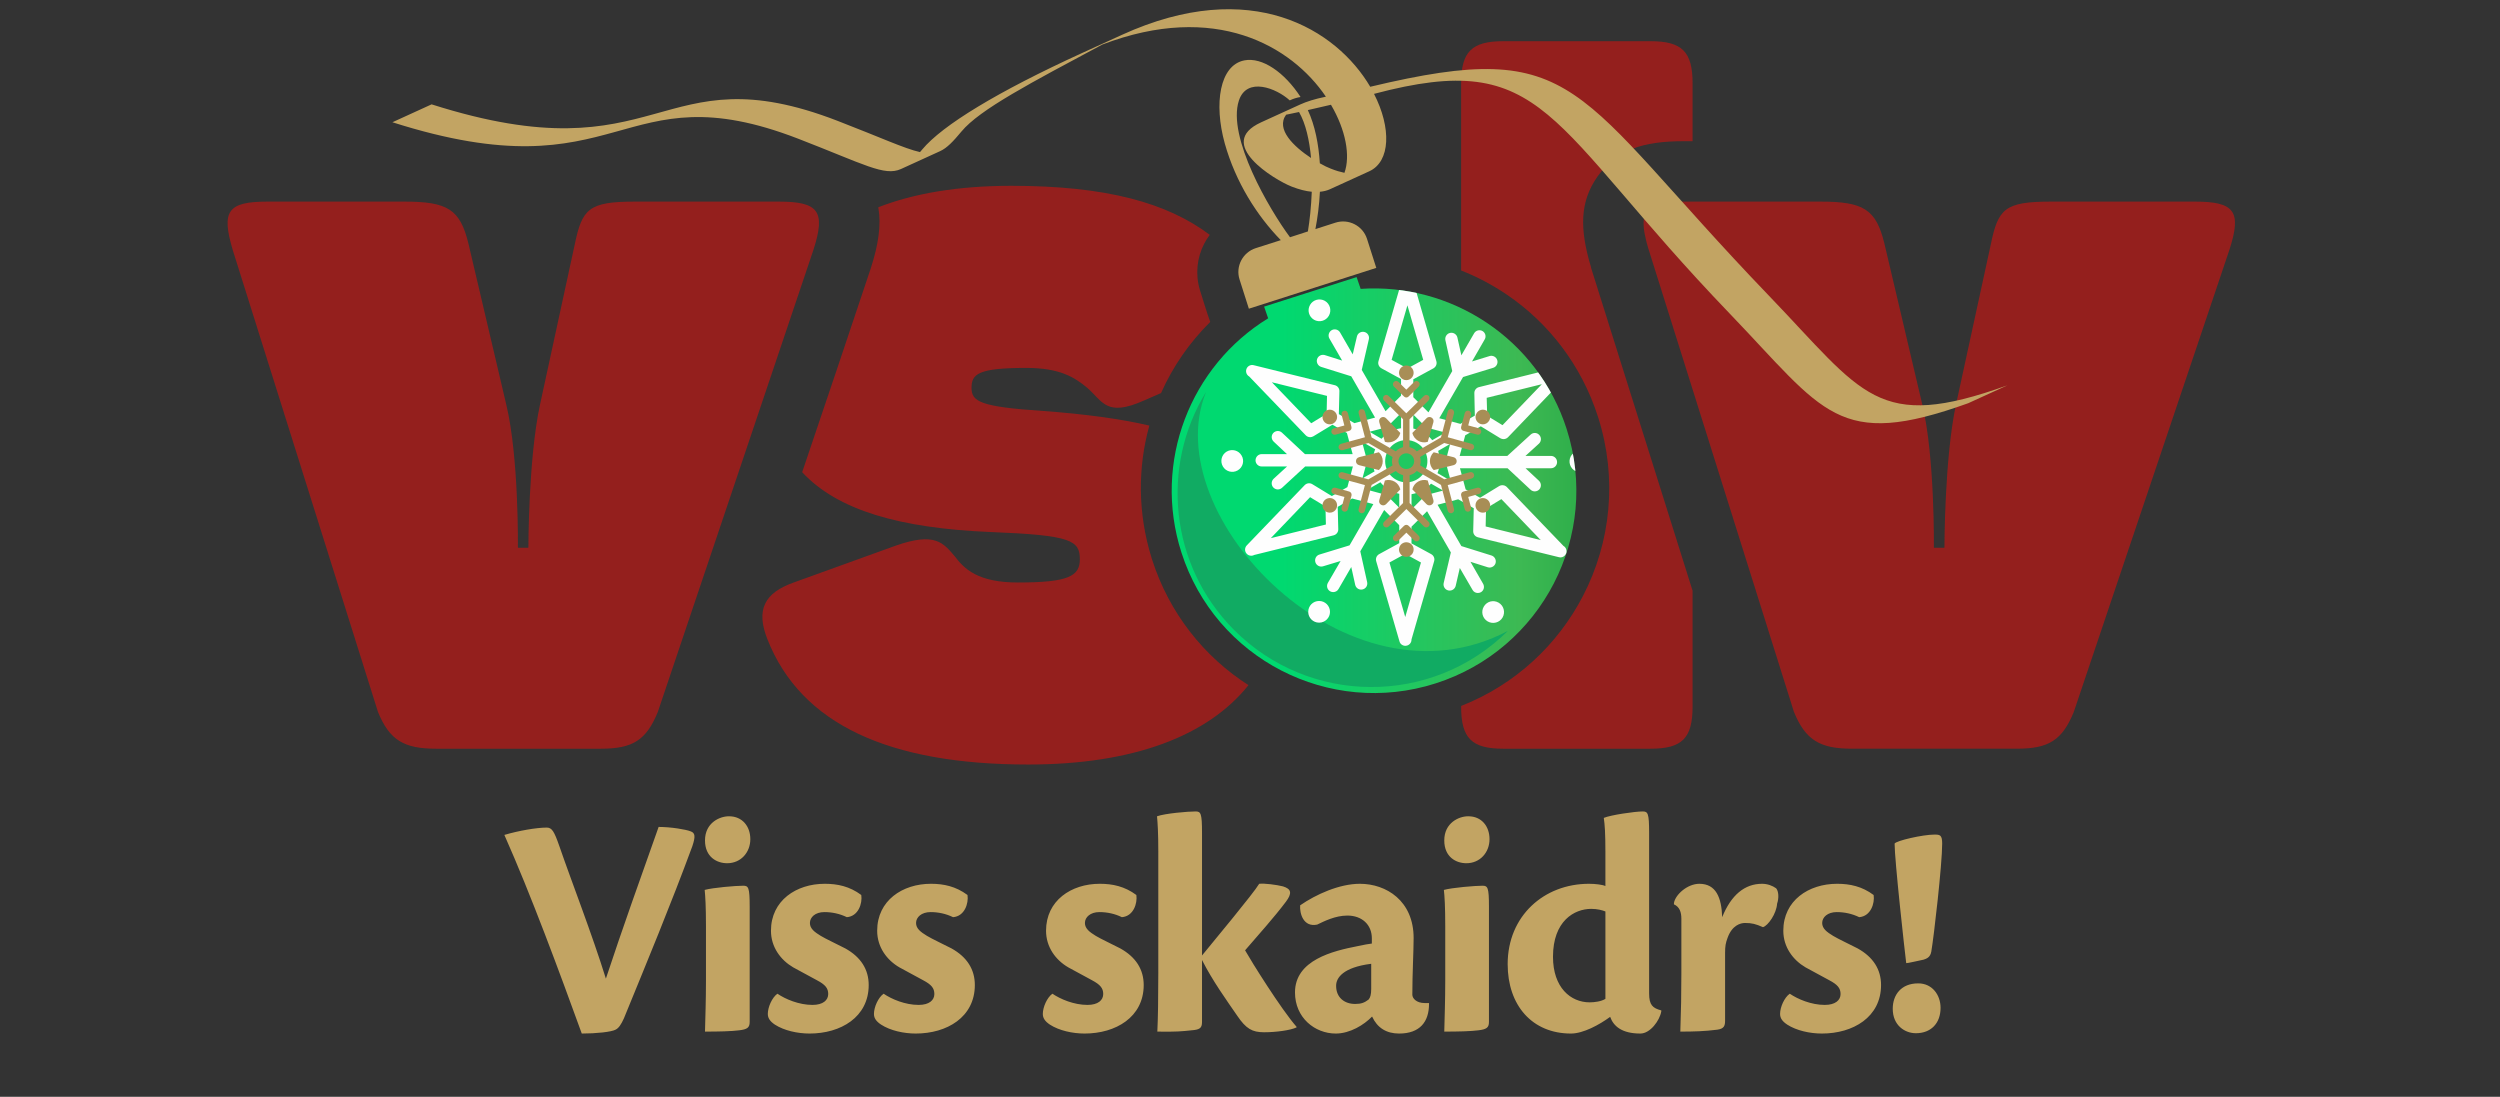
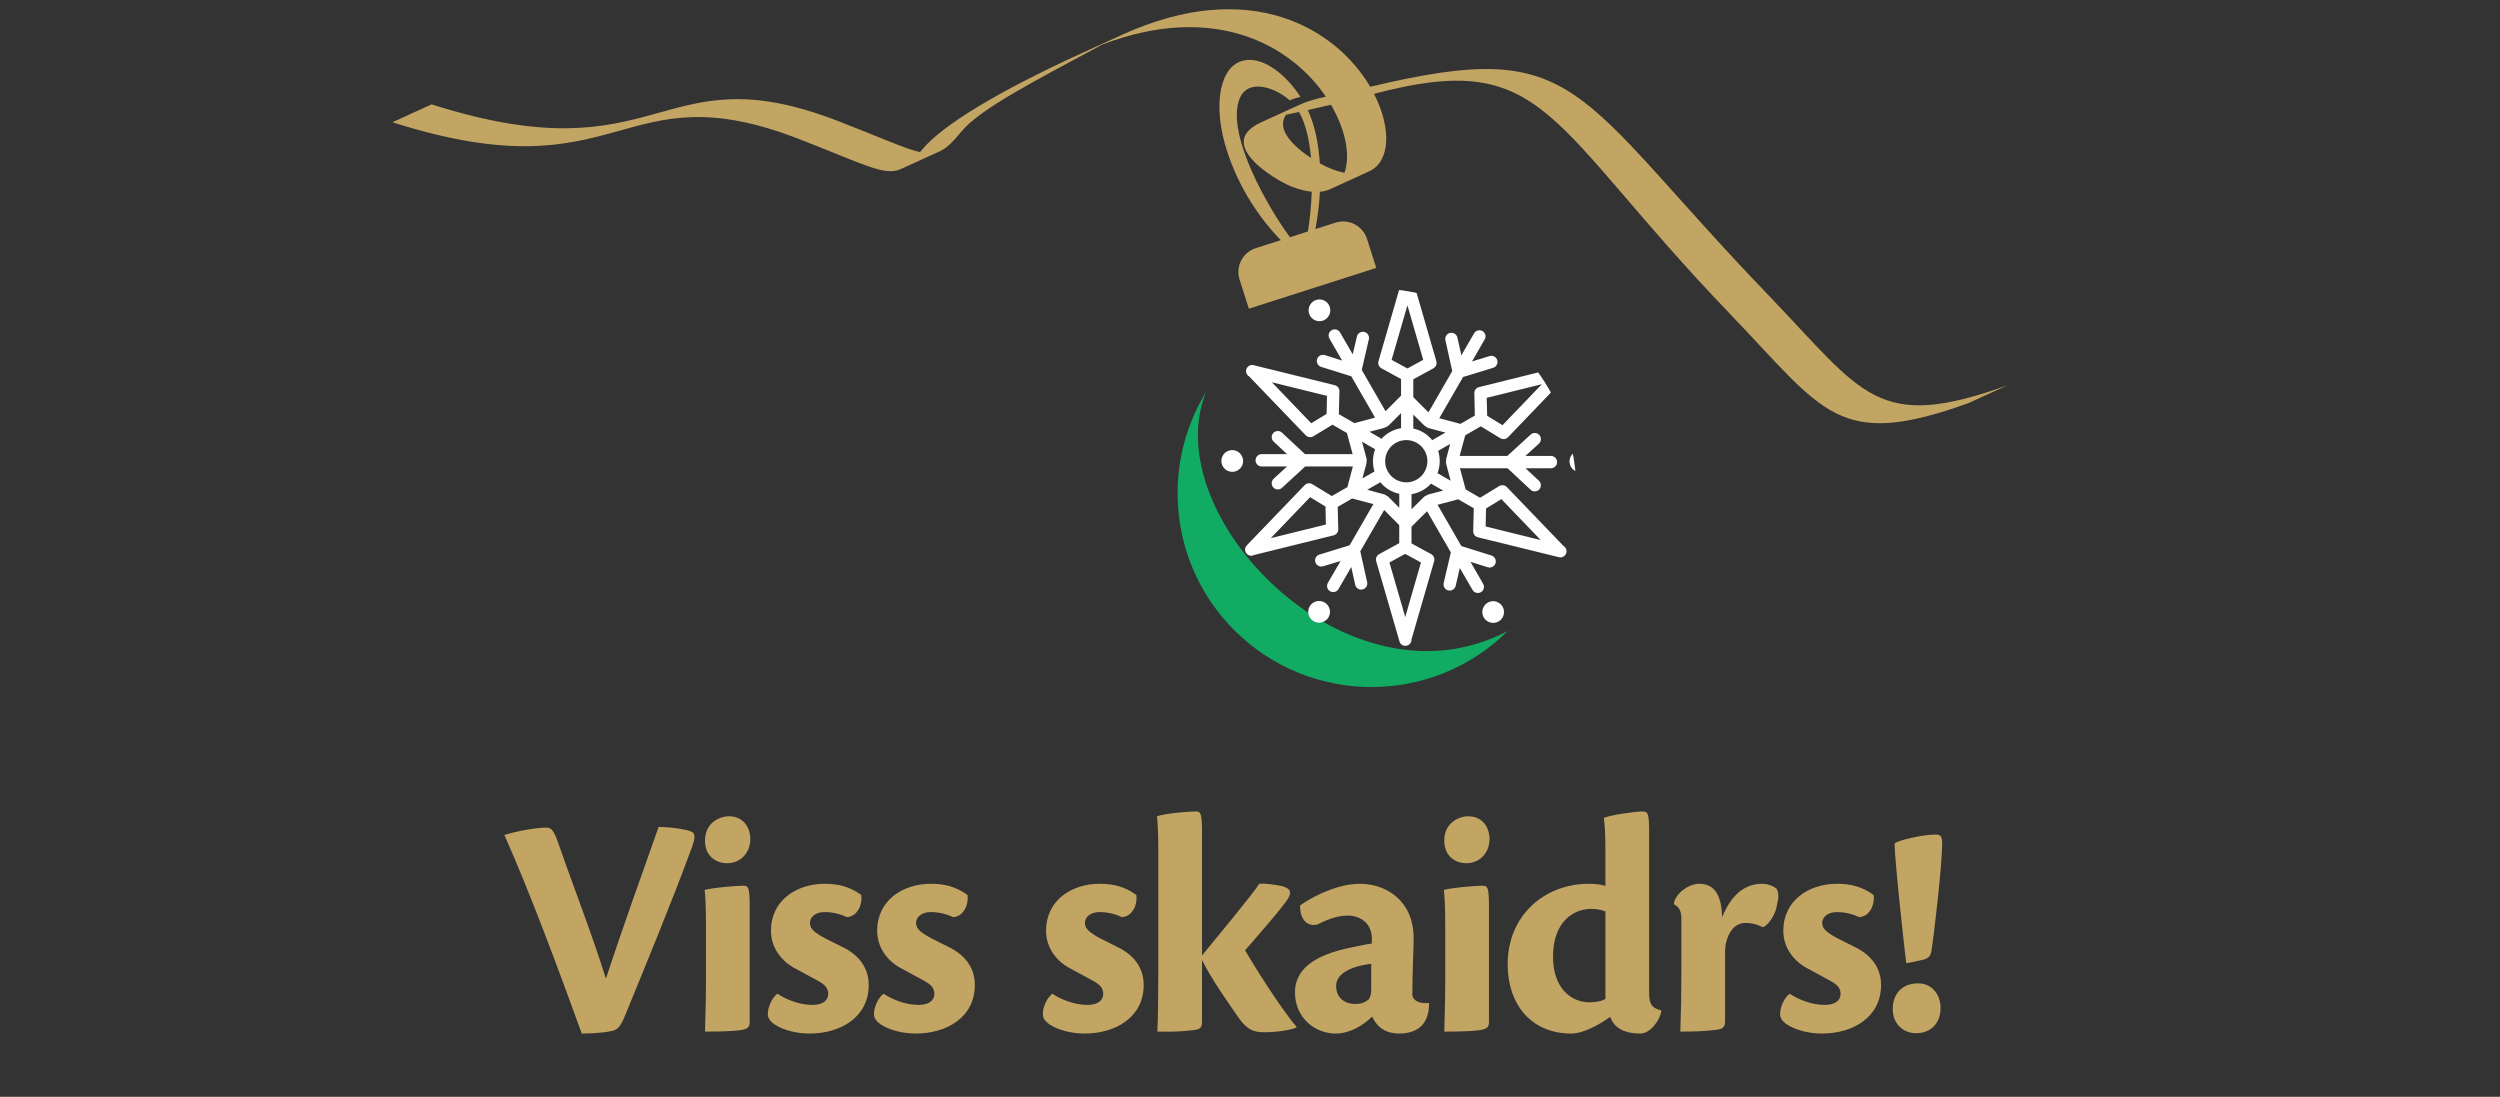
<svg xmlns="http://www.w3.org/2000/svg" xml:space="preserve" width="310px" height="136px" version="1.1" style="shape-rendering:geometricPrecision; text-rendering:geometricPrecision; image-rendering:optimizeQuality; fill-rule:evenodd; clip-rule:evenodd" viewBox="0 0 310 136">
  <rect x="0" y="0" width="310" height="136" fill="#333333" stroke="none" />
  <defs>
    <style type="text/css">
   
    .fil0 {fill:none}
    .fil7 {fill:none;fill-rule:nonzero}
    .fil4 {fill:#11AB63}
    .fil2 {fill:#941F1D}
    .fil6 {fill:#A88E56}
    .fil1 {fill:#C2A463}
    .fil5 {fill:#FEFEFE;fill-rule:nonzero}
    .fil3 {fill:url(#id1)}
   
  </style>
    <clipPath id="id0" style="clip-rule:nonzero">
      <path d="M168.72 35.82c11.24,-0.76 21.97,6.18 25.55,17.39 4.22,13.19 -3.05,27.31 -16.25,31.53 -13.19,4.22 -27.31,-3.05 -31.53,-16.25 -3.59,-11.23 1.14,-23.12 10.76,-29.02l-0.5 -1.45 11.47 -3.66 0.5 1.46z" />
    </clipPath>
    <linearGradient id="id1" gradientUnits="userSpaceOnUse" x1="159.03" y1="46.78" x2="234.81" y2="46.78">
      <stop offset="0" style="stop-opacity:1; stop-color:#00D970" />
      <stop offset="0.388" style="stop-opacity:1; stop-color:#3DB953" />
      <stop offset="0.651" style="stop-opacity:1; stop-color:#169B3B" />
      <stop offset="1" style="stop-opacity:1; stop-color:#0D8740" />
    </linearGradient>
  </defs>
  <g id="Layer_x0020_1">
    <rect class="fil0" width="310" height="136" />
    <g id="_2964312064">
      <path class="fil1" d="M62.54 103.53c3.31,7.45 6.81,16.94 9.6,24.63 1.84,0 3.67,-0.2 4.19,-0.48 0.4,-0.2 0.68,-0.63 1.03,-1.39 2.87,-7.02 5.82,-14.11 8.49,-21.36 0.4,-1.2 0.36,-1.64 -0.2,-1.84 -0.59,-0.24 -2.47,-0.55 -3.98,-0.55 -2.23,6.29 -4.5,12.63 -6.54,18.81 -1.75,-5.62 -4.26,-12.04 -5.78,-16.46 -0.63,-1.8 -0.91,-2.27 -1.55,-2.27 -1.28,0 -3.51,0.39 -5.26,0.91zm27.83 -2.31c-1.12,0 -2.95,0.8 -2.95,2.99 0,2.07 1.48,2.83 2.75,2.83 1.68,0 2.87,-1.32 2.87,-2.99 0,-1.59 -1,-2.83 -2.63,-2.83l-0.04 0zm2.59 11.16c0,-2.35 -0.16,-2.55 -0.8,-2.55 -0.91,0 -3.78,0.24 -4.78,0.52 0.08,0.79 0.16,2.03 0.16,4.5l0 6.78c0,2.35 -0.08,4.66 -0.12,6.29 1.72,0 3.35,-0.04 4.23,-0.16 0.99,-0.12 1.31,-0.32 1.31,-1.03l0 -14.35zm9.3 -2.79c-3.51,0 -6.66,2.07 -6.66,5.82 0,2.03 1.2,3.63 2.75,4.54 0.88,0.48 2,1.08 2.95,1.6 1.04,0.55 1.4,0.99 1.4,1.71 0,0.76 -0.64,1.35 -1.95,1.35 -1.68,0 -3.35,-0.71 -4.35,-1.39 -0.67,0.48 -1.19,1.67 -1.19,2.51 0,0.52 0.28,0.92 0.87,1.32 1.16,0.75 2.83,1.11 4.31,1.11 3.86,0 7.33,-2.03 7.33,-6.02 0,-1.91 -0.96,-3.46 -2.91,-4.54 -0.92,-0.48 -2.39,-1.16 -3.03,-1.55 -0.8,-0.48 -1.35,-0.92 -1.35,-1.6 0,-0.72 0.67,-1.35 1.79,-1.35 0.96,0 1.91,0.2 2.79,0.63 1.43,-0.11 1.95,-1.71 1.79,-2.75 -1.43,-1.07 -2.95,-1.39 -4.5,-1.39l-0.04 0zm13.16 0c-3.5,0 -6.65,2.07 -6.65,5.82 0,2.03 1.19,3.63 2.75,4.54 0.88,0.48 1.99,1.08 2.95,1.6 1.04,0.55 1.39,0.99 1.39,1.71 0,0.76 -0.63,1.35 -1.95,1.35 -1.67,0 -3.35,-0.71 -4.34,-1.39 -0.68,0.48 -1.2,1.67 -1.2,2.51 0,0.52 0.28,0.92 0.88,1.32 1.15,0.75 2.83,1.11 4.3,1.11 3.87,0 7.33,-2.03 7.33,-6.02 0,-1.91 -0.95,-3.46 -2.9,-4.54 -0.92,-0.48 -2.39,-1.16 -3.03,-1.55 -0.8,-0.48 -1.36,-0.92 -1.36,-1.6 0,-0.72 0.68,-1.35 1.8,-1.35 0.95,0 1.91,0.2 2.79,0.63 1.43,-0.11 1.95,-1.71 1.79,-2.75 -1.44,-1.07 -2.95,-1.39 -4.51,-1.39l-0.04 0zm20.94 0c-3.51,0 -6.65,2.07 -6.65,5.82 0,2.03 1.19,3.63 2.75,4.54 0.87,0.48 1.99,1.08 2.95,1.6 1.03,0.55 1.39,0.99 1.39,1.71 0,0.76 -0.64,1.35 -1.95,1.35 -1.68,0 -3.35,-0.71 -4.35,-1.39 -0.67,0.48 -1.19,1.67 -1.19,2.51 0,0.52 0.28,0.92 0.87,1.32 1.16,0.75 2.83,1.11 4.31,1.11 3.86,0 7.33,-2.03 7.33,-6.02 0,-1.91 -0.96,-3.46 -2.91,-4.54 -0.91,-0.48 -2.39,-1.16 -3.03,-1.55 -0.79,-0.48 -1.35,-0.92 -1.35,-1.6 0,-0.72 0.68,-1.35 1.79,-1.35 0.96,0 1.92,0.2 2.79,0.63 1.44,-0.11 1.95,-1.71 1.8,-2.75 -1.44,-1.07 -2.95,-1.39 -4.51,-1.39l-0.04 0zm12.69 -6.34c0,-2.43 -0.16,-2.63 -0.8,-2.63 -0.95,0 -3.78,0.24 -4.78,0.6 0.08,0.84 0.16,2.03 0.16,4.42l0 14.95c0,3.35 -0.04,5.7 -0.12,7.33 2.35,0.04 3.11,-0.04 4.22,-0.16 1,-0.08 1.32,-0.24 1.32,-1.03l0 -7.69c1.31,2.59 3.07,5.02 4.38,6.93 1.08,1.59 1.84,2.03 3.31,2.03 1.47,0 3.27,-0.24 4.03,-0.6l0 -0.08c-1.92,-2.19 -5.62,-8.13 -6.38,-9.48 1.75,-2.03 3.59,-4.07 5.06,-6.02 0.8,-1.07 0.68,-1.59 -0.36,-1.91 -0.8,-0.2 -2.31,-0.4 -2.95,-0.32 -0.71,1.2 -5.66,7.13 -7.09,8.89l0 -15.23zm28.15 21.13c-0.16,0 -0.36,0 -0.52,0 -1.07,0 -1.55,-0.6 -1.55,-1.04 0,-2.63 0.16,-5.38 0.16,-7.02 0,-4.62 -3.39,-6.73 -6.66,-6.73 -2.55,0 -5.46,1.32 -7.41,2.67 -0.08,1 0.4,2.75 2.11,2.39 0.84,-0.4 2.23,-1.12 3.75,-1.12 1.79,0 3.03,1.12 3.03,2.83l0 0.64c-0.36,0.04 -1.04,0.16 -1.76,0.32 -3.07,0.6 -7.77,1.72 -7.77,5.74 0,3.15 2.47,5.1 5.06,5.1 1.76,0 3.51,-1.08 4.5,-2.11 0.64,1.39 1.76,2.11 3.35,2.11 2.59,0 3.71,-1.47 3.71,-3.67l0 -0.11zm-11.52 -2.16c0,-0.95 0.84,-2.27 4.35,-2.71l0 3.11c0,0.72 -0.12,1.08 -0.32,1.32 -0.52,0.4 -0.92,0.55 -1.68,0.55 -1.31,0 -2.35,-0.79 -2.35,-2.23l0 -0.04zm16.35 -21c-1.11,0 -2.94,0.8 -2.94,2.99 0,2.07 1.47,2.83 2.74,2.83 1.68,0 2.87,-1.32 2.87,-2.99 0,-1.59 -0.99,-2.83 -2.62,-2.83l-0.05 0zm2.6 11.16c0,-2.35 -0.16,-2.55 -0.8,-2.55 -0.92,0 -3.79,0.24 -4.79,0.52 0.09,0.79 0.17,2.03 0.17,4.5l0 6.78c0,2.35 -0.08,4.66 -0.12,6.29 1.71,0 3.34,-0.04 4.22,-0.16 1,-0.12 1.32,-0.32 1.32,-1.03l0 -14.35zm14.44 -2.51c-0.32,-0.16 -1.2,-0.28 -2.04,-0.28 -5.58,0 -10.08,3.99 -10.08,9.96 0,5.11 3.03,8.61 7.85,8.61 1.52,0 3.51,-1.08 4.86,-2.07 0.4,1.12 1.4,2.07 3.75,2.07 1.2,0 2.39,-1.59 2.59,-2.75l0 -0.12c-1.08,-0.28 -1.51,-0.68 -1.51,-2.11l0 -19.93c0,-2.43 -0.16,-2.63 -0.8,-2.63 -0.96,0 -3.99,0.44 -4.82,0.8 0.12,0.84 0.2,1.83 0.2,4.26l0 4.19zm0 13.99c-0.52,0.32 -1.32,0.43 -1.96,0.43 -2.35,0 -4.54,-1.83 -4.54,-5.65 0,-4.43 2.63,-5.94 4.74,-5.94 0.76,0 1.36,0.16 1.76,0.32l0 10.84zm8.5 -11.72c0.72,0.32 0.92,1 0.92,1.79l0 6.78c0,2.35 -0.04,4.82 -0.13,7.21 1.68,0 3.03,-0.04 4.59,-0.24 0.87,-0.12 0.96,-0.52 0.96,-1.15 0,-2.79 0,-5.58 0,-8.37 0,-0.88 0.08,-1.24 0.31,-1.87 0.56,-1.56 1.6,-1.84 2.16,-1.84 0.87,0 1.31,0.12 2.23,0.52 0.64,-0.2 1.67,-1.67 1.75,-2.91 0.24,-0.68 0.2,-1.55 -0.12,-1.91 -0.44,-0.32 -1.07,-0.56 -1.75,-0.56 -2.15,0 -3.83,1.39 -4.94,4.14 -0.08,-2.43 -0.76,-4.14 -2.83,-4.14 -1.48,0 -2.99,1.35 -3.15,2.39l0 0.16zm20.22 -2.55c-3.51,0 -6.66,2.07 -6.66,5.82 0,2.03 1.2,3.63 2.75,4.54 0.88,0.48 1.99,1.08 2.95,1.6 1.04,0.55 1.4,0.99 1.4,1.71 0,0.76 -0.64,1.35 -1.96,1.35 -1.67,0 -3.34,-0.71 -4.34,-1.39 -0.68,0.48 -1.2,1.67 -1.2,2.51 0,0.52 0.28,0.92 0.88,1.32 1.16,0.75 2.83,1.11 4.3,1.11 3.87,0 7.34,-2.03 7.34,-6.02 0,-1.91 -0.96,-3.46 -2.91,-4.54 -0.92,-0.48 -2.39,-1.16 -3.03,-1.55 -0.8,-0.48 -1.36,-0.92 -1.36,-1.6 0,-0.72 0.68,-1.35 1.8,-1.35 0.95,0 1.91,0.2 2.79,0.63 1.43,-0.11 1.95,-1.71 1.79,-2.75 -1.43,-1.07 -2.95,-1.39 -4.5,-1.39l-0.04 0zm12.05 -6.1c-1.4,0 -4.75,0.76 -4.91,1.12 0,2.03 1.24,13.23 1.44,14.82 0.24,0 1.04,-0.2 2.15,-0.43 0.36,-0.12 0.84,-0.28 0.96,-1 0.32,-1.83 1.35,-10.84 1.35,-13.39 0,-1.08 -0.28,-1.12 -0.95,-1.12l-0.04 0zm-2 18.45c-2.07,0 -3.14,1.4 -3.14,3.15 0,2.07 1.51,3.03 2.87,3.03 1.87,0 3.06,-1.23 3.06,-3.15 0,-1.63 -1.07,-3.03 -2.75,-3.03l-0.04 0z" />
-       <path class="fil2" d="M272.13 25l-17.85 0c-5.74,0 -6.52,0.92 -7.43,5.35l-4.31 19.83c-1.43,6.65 -1.43,17.74 -1.43,17.74l-1.31 0c0,0 0.13,-11.22 -1.43,-17.74l-4.7 -19.96c-1.04,-4.3 -2.61,-5.22 -7.96,-5.22l-15.83 0 -1.13 0 0 0c-0.77,0 -1.45,0.03 -2.02,0.1l-0.17 0.02 -0.33 0.05 -0.15 0.03 -0.29 0.06 -0.27 0.08 -0.13 0.04 -0.12 0.04 -0.12 0.05 -0.11 0.05 -0.11 0.05 -0.1 0.06c-0.16,0.09 -0.3,0.2 -0.43,0.33l-0.07 0.07 -0.07 0.08 -0.06 0.08c-0.06,0.09 -0.11,0.18 -0.16,0.27l-0.04 0.1c-0.03,0.06 -0.05,0.13 -0.07,0.2l-0.03 0.11 -0.03 0.11c-0.01,0.08 -0.03,0.16 -0.04,0.24 -0.01,0.08 -0.01,0.17 -0.02,0.25 0,0.09 -0.01,0.18 0,0.27l0 0.14 0.01 0.15 0.02 0.3 0.02 0.16 0.05 0.34 0.03 0.17 0.04 0.18 0.08 0.37 0.04 0.19 0.05 0.2 0.05 0.2 0.06 0.21 0.06 0.21 0.06 0.22 0.07 0.22 18 57.28c1.44,3.52 3.26,4.56 7.18,4.56l20.48 0c3.91,0 5.61,-1.04 7.04,-4.56l19.29 -57.28c1.57,-4.82 0.65,-6 -4.31,-6zm-62.25 62.62l0 -14.37 -12.58 -40.02 -0.02 -0.12c-1.41,-4.71 -1.41,-8.08 0.83,-11.25 2.33,-3.28 5.59,-4.35 10.64,-4.35l1.13 0 0 -7.18c0,-3.91 -1.3,-5.22 -5.21,-5.22l-18.27 0c-3.91,0 -5.22,1.31 -5.22,5.22l0 23.21c2,0.79 3.91,1.8 5.69,3.01 5.16,3.51 9.23,8.72 11.29,15.16 2.44,7.63 1.56,15.53 -1.84,22.13 -3.13,6.07 -8.38,11.04 -15.14,13.7l0 0.08c0,3.92 1.31,5.22 5.22,5.22l18.27 0c3.91,0 5.21,-1.3 5.21,-5.22zm-113.33 -62.62l-17.85 0c-5.74,0 -6.52,0.92 -7.44,5.35l-4.3 19.83c-1.44,6.65 -1.44,17.74 -1.44,17.74l-1.3 0c0,0 0.13,-11.22 -1.44,-17.74l-4.69 -19.96c-1.04,-4.3 -2.61,-5.22 -7.96,-5.22l-16.96 0c-4.96,0 -5.74,1.18 -4.31,6l18.01 57.28c1.43,3.52 3.26,4.56 7.17,4.56l20.49 0c3.91,0 5.61,-1.04 7.04,-4.56l19.29 -57.28c1.56,-4.82 0.65,-6 -4.31,-6zm2.92 33.55c4.37,4.72 12.1,6.95 23.34,7.42 10.05,0.39 11.09,1.04 11.09,3.39 0,2.09 -1.43,2.87 -7.69,2.87 -4.96,0 -6.66,-1.7 -7.83,-3.26 -1.44,-1.7 -2.48,-3 -7.31,-1.31l-12.65 4.57c-3.66,1.3 -4.7,3.39 -3.26,7.04 4.17,10.57 15.13,15.53 32.35,15.53 13.05,0 22.28,-3.56 27.3,-9.84 -5.48,-3.51 -9.81,-8.89 -11.95,-15.57l-0.08 -0.26c-1.71,-5.53 -1.7,-11.18 -0.26,-16.36 -3.63,-0.84 -7.98,-1.43 -13.18,-1.81 -7.83,-0.52 -8.87,-1.17 -8.87,-2.87 0,-1.69 0.78,-2.47 6.78,-2.47 4.18,0 6,1.17 7.57,2.47 1.95,1.7 2.35,3.66 7.04,1.57l2.11 -0.92c1.45,-3.27 3.52,-6.27 6.1,-8.82 -0.47,-1.29 -0.86,-2.65 -1.28,-3.95 -0.6,-1.99 -0.35,-4.04 0.53,-5.75 0.2,-0.39 0.43,-0.75 0.69,-1.1 -5.27,-3.97 -12.84,-6.08 -24.59,-6.08 -6.58,0 -12.08,0.93 -16.51,2.66 0.38,2.19 0.02,4.63 -0.94,7.59 -2.81,8.43 -5.65,16.84 -8.5,25.26z" />
      <g>
   </g>
      <g style="clip-path:url(#id0)">
        <g id="_2964323008">
-           <rect class="fil3" x="135.54" y="28.19" width="75.78" height="68.85" />
          <path class="fil4" d="M186.98 78.23c-9.43,9.35 -24.65,9.27 -34,-0.16 -7.95,-8.02 -9.08,-20.24 -3.43,-29.46 -6.22,15.27 17.56,40.1 37.43,29.62z" />
          <path class="fil5" d="M185.2 37.16c0.74,0 1.35,0.6 1.35,1.35 0,0.74 -0.61,1.34 -1.35,1.34 -0.75,0 -1.35,-0.6 -1.35,-1.34 0,-0.75 0.6,-1.35 1.35,-1.35zm-11.69 24.07c-0.9,-0.19 -1.74,-0.68 -2.34,-1.43l-1.63 0.93 2.09 0.57c0.14,0.03 0.25,0.1 0.34,0.19 0.08,0.03 0.15,0.08 0.22,0.15l1.32 1.32 0 -1.73zm-3.07 -2.77c-0.29,-0.92 -0.25,-1.89 0.08,-2.75l-1.63 -0.94 0.56 2.09c0.04,0.13 0.03,0.26 0,0.39 0.01,0.08 0,0.17 -0.02,0.26l-0.49 1.81 1.5 -0.86zm0.87 -4.05c0.28,-0.32 0.62,-0.59 1,-0.81 0.45,-0.26 0.93,-0.43 1.42,-0.5l0 -1.88 -1.53 1.53c-0.1,0.1 -0.21,0.16 -0.33,0.19 -0.07,0.05 -0.15,0.09 -0.24,0.12l-1.81 0.48 1.49 0.87zm3.94 -1.27c0.91,0.19 1.74,0.69 2.35,1.44l1.63 -0.94 -2.1 -0.56c-0.13,-0.04 -0.24,-0.11 -0.34,-0.2 -0.07,-0.03 -0.15,-0.08 -0.21,-0.15l-1.33 -1.32 0 1.73zm3.08 2.77c0.29,0.92 0.25,1.89 -0.08,2.76l1.63 0.94 -0.56 -2.1c-0.04,-0.13 -0.04,-0.26 0,-0.38 -0.01,-0.09 -0.01,-0.18 0.02,-0.27l0.48 -1.81 -1.49 0.86zm-0.88 4.06c-0.28,0.31 -0.61,0.58 -1,0.8 -0.45,0.26 -0.93,0.43 -1.42,0.51l0 1.87 1.54 -1.53c0.09,-0.09 0.21,-0.16 0.33,-0.19 0.07,-0.05 0.15,-0.09 0.24,-0.12l1.81 -0.48 -1.5 -0.86zm-3.07 -5.4c-0.44,0 -0.9,0.11 -1.31,0.35 -1.25,0.72 -1.68,2.33 -0.96,3.58 0.73,1.25 2.33,1.68 3.58,0.96 1.25,-0.73 1.68,-2.33 0.96,-3.58 -0.48,-0.84 -1.36,-1.31 -2.27,-1.31zm-0.65 -5.51l0 -2.06 -2.43 -1.33c-0.32,-0.18 -0.47,-0.54 -0.37,-0.88l2.81 -9.71 0 -0.02c0,-0.38 0.28,-0.71 0.65,-0.76 0.38,-0.06 0.74,0.18 0.84,0.54l2.88 9.95c0.1,0.34 -0.05,0.7 -0.36,0.88l-2.5 1.36 0 2.22 1.88 1.88 2.95 -5.12 -0.85 -3.82c-0.09,-0.41 0.17,-0.82 0.58,-0.91 0.41,-0.09 0.82,0.17 0.91,0.58l0.49 2.2 1.58 -2.73c0.21,-0.36 0.67,-0.49 1.04,-0.28 0.36,0.21 0.49,0.68 0.27,1.04l-1.57 2.73 2.18 -0.67c0.4,-0.12 0.83,0.11 0.95,0.51 0.12,0.4 -0.11,0.83 -0.51,0.95l-3.73 1.14 -2.95 5.11 2.62 0.7 1.79 -1.03 -0.06 -2.78c-0.01,-0.35 0.23,-0.67 0.58,-0.75l9.83 -2.44c0.32,-0.19 0.75,-0.11 0.98,0.19 0.23,0.3 0.21,0.73 -0.05,1l-7.17 7.47c-0.15,0.15 -0.35,0.23 -0.55,0.23 -0.14,0 -0.28,-0.04 -0.4,-0.11l-2.42 -1.48 -1.93 1.12 -0.69 2.55 5.91 0 2.89 -2.64c0.31,-0.29 0.79,-0.27 1.07,0.04 0.29,0.31 0.27,0.79 -0.04,1.08l-1.67 1.52 3.16 0c0.42,0 0.76,0.34 0.76,0.77 0,0.42 -0.34,0.76 -0.76,0.76l-3.15 0 1.66 1.55c0.31,0.29 0.32,0.77 0.04,1.08 -0.15,0.16 -0.36,0.24 -0.56,0.24 -0.19,0 -0.37,-0.07 -0.52,-0.21l-2.85 -2.66 -5.9 0 0.7 2.62 1.79 1.04 2.37 -1.45c0.31,-0.18 0.7,-0.13 0.95,0.12l7.02 7.3c0.33,0.19 0.47,0.6 0.33,0.95 -0.12,0.29 -0.4,0.48 -0.71,0.48 -0.06,0 -0.12,-0.01 -0.18,-0.03l-10.05 -2.47c-0.35,-0.09 -0.59,-0.4 -0.58,-0.76l0.07 -2.84 -1.93 -1.11 -2.56 0.68 2.95 5.12 3.74 1.17c0.4,0.13 0.62,0.56 0.5,0.96 -0.13,0.4 -0.56,0.62 -0.96,0.5l-2.15 -0.68 1.57 2.73c0.21,0.37 0.09,0.83 -0.27,1.04 -0.12,0.07 -0.26,0.1 -0.38,0.1 -0.27,0 -0.52,-0.13 -0.66,-0.38l-1.58 -2.72 -0.51 2.21c-0.09,0.36 -0.4,0.59 -0.74,0.59 -0.06,0 -0.12,0 -0.18,-0.02 -0.41,-0.09 -0.66,-0.5 -0.57,-0.91l0.89 -3.8 -2.95 -5.11 -1.93 1.92 0 2.07 2.44 1.33c0.31,0.17 0.47,0.53 0.37,0.87l-2.81 9.71 0 0.03c0,0.38 -0.28,0.7 -0.66,0.75 -0.03,0.01 -0.07,0.01 -0.1,0.01 -0.34,0 -0.64,-0.22 -0.73,-0.55l-2.89 -9.95c-0.1,-0.34 0.06,-0.7 0.37,-0.87l2.49 -1.36 0 -2.23 -1.87 -1.88 -2.96 5.12 0.85 3.82c0.09,0.42 -0.16,0.82 -0.58,0.91 -0.05,0.01 -0.11,0.02 -0.16,0.02 -0.35,0 -0.66,-0.24 -0.74,-0.59l-0.49 -2.21 -1.58 2.73c-0.14,0.25 -0.4,0.38 -0.66,0.38 -0.13,0 -0.26,-0.03 -0.38,-0.1 -0.36,-0.21 -0.49,-0.67 -0.28,-1.04l1.58 -2.72 -2.18 0.66c-0.4,0.12 -0.83,-0.11 -0.95,-0.51 -0.12,-0.4 0.1,-0.83 0.51,-0.95l3.73 -1.14 2.95 -5.11 -2.63 -0.7 -1.79 1.04 0.07 2.77c0.01,0.36 -0.23,0.67 -0.58,0.76l-9.83 2.43c-0.12,0.07 -0.25,0.1 -0.38,0.1 -0.23,0 -0.45,-0.1 -0.6,-0.29 -0.24,-0.3 -0.22,-0.72 0.05,-1l7.17 -7.46c0.25,-0.26 0.64,-0.31 0.94,-0.13l2.43 1.48 1.93 -1.11 0.68 -2.56 -5.91 0 -2.88 2.65c-0.15,0.13 -0.33,0.2 -0.52,0.2 -0.2,0 -0.41,-0.09 -0.56,-0.25 -0.28,-0.31 -0.26,-0.79 0.05,-1.08l1.66 -1.52 -3.15 0c-0.42,0 -0.76,-0.34 -0.76,-0.76 0,-0.42 0.34,-0.77 0.76,-0.77l3.14 0 -1.65 -1.55c-0.31,-0.29 -0.33,-0.77 -0.04,-1.08 0.29,-0.3 0.77,-0.32 1.07,-0.03l2.85 2.66 5.91 0 -0.71 -2.62 -1.79 -1.03 -2.37 1.44c-0.12,0.07 -0.26,0.11 -0.39,0.11 -0.21,0 -0.4,-0.08 -0.55,-0.23l-7.02 -7.3c-0.33,-0.19 -0.47,-0.59 -0.33,-0.95 0.14,-0.35 0.52,-0.54 0.88,-0.45l10.06 2.48c0.35,0.08 0.59,0.4 0.58,0.75l-0.07 2.84 1.93 1.12 2.56 -0.69 -2.95 -5.12 -3.74 -1.17c-0.4,-0.13 -0.62,-0.56 -0.5,-0.96 0.13,-0.4 0.55,-0.62 0.96,-0.5l2.15 0.68 -1.58 -2.73c-0.21,-0.36 -0.08,-0.83 0.28,-1.04 0.37,-0.21 0.83,-0.08 1.04,0.28l1.57 2.72 0.52 -2.21c0.09,-0.41 0.5,-0.66 0.91,-0.57 0.41,0.09 0.67,0.5 0.57,0.91l-0.88 3.8 2.95 5.12 1.92 -1.93zm-1.17 -4.44l1.96 1.07 1.96 -1.07 -1.96 -6.76 -1.96 6.76zm-14.85 2.78l4.88 5.08 1.91 -1.16 0.05 -2.23 -6.84 -1.69zm4.74 14.25l-4.87 5.08 6.83 -1.69 -0.05 -2.23 -1.91 -1.16zm9.84 8.1l1.96 6.76 1.95 -6.76 -1.95 -1.07 -1.96 1.07zm11.93 -4.47l6.83 1.69 -4.88 -5.08 -1.9 1.16 -0.05 2.23zm0.19 -13.72l1.9 1.16 4.88 -5.08 -6.84 1.69 0.06 2.23zm-21.96 -13.76c0.37,-0.64 1.19,-0.86 1.84,-0.49 0.64,0.37 0.86,1.2 0.49,1.84 -0.37,0.65 -1.2,0.87 -1.84,0.5 -0.65,-0.38 -0.87,-1.2 -0.49,-1.85zm-10.82 20.03c-0.37,-0.64 -0.15,-1.47 0.49,-1.84 0.65,-0.37 1.47,-0.15 1.84,0.5 0.38,0.64 0.16,1.47 -0.49,1.84 -0.64,0.37 -1.47,0.15 -1.84,-0.5zm11.94 19.38c-0.75,0 -1.35,-0.6 -1.35,-1.34 0,-0.75 0.6,-1.35 1.35,-1.35 0.74,0 1.35,0.6 1.35,1.35 0,0.74 -0.61,1.34 -1.35,1.34zm22.75 -0.64c-0.37,0.64 -1.2,0.86 -1.84,0.49 -0.65,-0.37 -0.87,-1.2 -0.49,-1.84 0.37,-0.65 1.19,-0.87 1.84,-0.49 0.64,0.37 0.86,1.19 0.49,1.84zm10.82 -20.03c0.37,0.64 0.15,1.47 -0.5,1.84 -0.64,0.37 -1.47,0.15 -1.84,-0.49 -0.37,-0.65 -0.15,-1.47 0.5,-1.84 0.64,-0.38 1.47,-0.16 1.84,0.49z" />
-           <path class="fil6" d="M174.35 56.21c-0.34,0.01 -0.63,0.2 -0.8,0.47l0 0 -0.01 0.02 -0.01 0.01 0 0.01 0 0 0 0c-0.08,0.14 -0.12,0.3 -0.12,0.47 0,0.17 0.04,0.33 0.12,0.46l0.01 0.02 0 0 0.01 0.02 0 0c0.17,0.27 0.46,0.46 0.8,0.47l0.03 0 0 0 0.03 0c0.34,-0.01 0.64,-0.19 0.81,-0.47l0 0 0.01 -0.02 0 0 0.01 -0.02c0.07,-0.14 0.12,-0.29 0.12,-0.46 0,-0.17 -0.04,-0.33 -0.12,-0.47l0 0 -0.01 -0.01 0 -0.01 0 0 -0.01 -0.02 0 0c-0.17,-0.27 -0.47,-0.46 -0.81,-0.47l-0.03 0 0 0 -0.03 0zm-0.37 2.71c-0.35,-0.08 -0.66,-0.27 -0.9,-0.52l-3 1.73 -0.83 3.21c-0.05,0.18 -0.21,0.3 -0.39,0.3 -0.04,0.01 -0.07,0 -0.1,-0.01 -0.22,-0.05 -0.35,-0.27 -0.29,-0.49l0.78 -2.99 -2.98 -0.81c-0.21,-0.06 -0.34,-0.28 -0.28,-0.5 0.06,-0.21 0.28,-0.34 0.5,-0.28l3.19 0.88 3 -1.73c-0.05,-0.17 -0.08,-0.34 -0.08,-0.52 0,-0.18 0.03,-0.36 0.08,-0.52l-3 -1.73 -3.2 0.88c-0.03,0.01 -0.07,0.01 -0.1,0.01 -0.18,0 -0.34,-0.12 -0.39,-0.29 -0.06,-0.22 0.07,-0.44 0.28,-0.5l2.98 -0.82 -0.78 -2.98c-0.06,-0.22 0.07,-0.44 0.28,-0.49 0.22,-0.06 0.44,0.07 0.5,0.28l0.83 3.21 3 1.73c0.24,-0.25 0.55,-0.44 0.9,-0.52l0 -3.46 -2.36 -2.33c-0.16,-0.16 -0.16,-0.41 -0.01,-0.57 0.16,-0.16 0.42,-0.16 0.57,0l2.2 2.16 2.2 -2.16c0.16,-0.16 0.41,-0.16 0.57,0 0.15,0.16 0.15,0.41 -0.01,0.57l-2.36 2.33 0 3.46c0.35,0.08 0.66,0.27 0.9,0.52l3 -1.73 0.84 -3.21c0.06,-0.22 0.27,-0.35 0.49,-0.29 0.21,0.06 0.34,0.28 0.29,0.49l-0.78 2.99 2.97 0.82c0.22,0.06 0.35,0.28 0.29,0.49 -0.05,0.18 -0.22,0.3 -0.39,0.3 -0.04,0 -0.07,-0.01 -0.11,-0.02l-3.2 -0.88 -2.99 1.74c0.05,0.16 0.07,0.33 0.07,0.52 0,0.18 -0.02,0.35 -0.07,0.51l3 1.73 3.19 -0.88c0.22,-0.05 0.44,0.07 0.5,0.29 0.06,0.21 -0.07,0.43 -0.28,0.49l-2.98 0.82 0.78 2.98c0.06,0.22 -0.07,0.44 -0.29,0.5 -0.03,0.01 -0.07,0.01 -0.1,0.01 -0.18,0 -0.34,-0.12 -0.39,-0.3l-0.84 -3.21 -3 -1.73c-0.23,0.25 -0.54,0.44 -0.89,0.52l0 3.46 2.36 2.33c0.16,0.16 0.16,0.41 0,0.57 -0.08,0.08 -0.18,0.12 -0.29,0.12 -0.1,0 -0.2,-0.04 -0.28,-0.11l-2.19 -2.17 -2.2 2.17c-0.16,0.15 -0.41,0.15 -0.57,-0.01 -0.16,-0.16 -0.16,-0.41 0,-0.57l2.36 -2.33 0 -3.46zm-2.95 -6.56l0.7 2.43c0.83,0.25 1.71,-0.25 1.91,-1.1l-1.76 -1.82c-0.37,-0.39 -1,-0.02 -0.85,0.49zm-2.5 5.32l2.45 0.61c0.64,-0.6 0.64,-1.61 0,-2.21l-2.45 0.61c-0.52,0.13 -0.52,0.86 0,0.99zm3.35 4.83l1.76 -1.83c-0.2,-0.85 -1.08,-1.35 -1.91,-1.1l-0.7 2.43c-0.15,0.51 0.48,0.88 0.85,0.5zm5.86 -0.5l-0.7 -2.43c-0.84,-0.25 -1.71,0.25 -1.91,1.1l1.75 1.83c0.37,0.38 1.01,0.01 0.86,-0.5zm2.5 -5.32l-2.46 -0.61c-0.63,0.6 -0.63,1.61 0,2.21l2.46 -0.61c0.52,-0.13 0.52,-0.86 0,-0.99zm-3.36 -4.82l-1.75 1.82c0.2,0.85 1.07,1.35 1.91,1.1l0.7 -2.43c0.15,-0.51 -0.49,-0.88 -0.86,-0.49zm-2.5 -2.58c-0.1,0 -0.2,-0.04 -0.28,-0.12l-1.26 -1.24c-0.16,-0.16 -0.16,-0.41 0,-0.57 0.15,-0.16 0.41,-0.16 0.57,0l0.97 0.96 0.98 -0.96c0.15,-0.16 0.41,-0.16 0.57,0 0.15,0.16 0.15,0.41 -0.01,0.57l-1.26 1.24c-0.07,0.08 -0.18,0.12 -0.28,0.12zm-8.89 4.62c-0.18,0 -0.34,-0.12 -0.39,-0.3 -0.06,-0.21 0.07,-0.43 0.28,-0.49l1.32 -0.36 -0.34 -1.33c-0.06,-0.22 0.07,-0.44 0.29,-0.49 0.21,-0.06 0.43,0.07 0.49,0.29l0.44 1.71c0.06,0.21 -0.07,0.43 -0.28,0.49l-1.7 0.47c-0.04,0 -0.08,0.01 -0.11,0.01zm1.26 9.54c-0.03,0 -0.07,0 -0.1,-0.01 -0.22,-0.06 -0.35,-0.28 -0.29,-0.49l0.35 -1.33 -1.33 -0.36c-0.21,-0.06 -0.34,-0.28 -0.28,-0.5 0.06,-0.21 0.28,-0.34 0.5,-0.28l1.7 0.47c0.21,0.06 0.34,0.28 0.29,0.49l-0.45 1.71c-0.05,0.18 -0.21,0.3 -0.39,0.3zm8.89 3.68c-0.1,0 -0.2,-0.04 -0.28,-0.12l-0.97 -0.96 -0.98 0.96c-0.16,0.16 -0.41,0.16 -0.57,0 -0.16,-0.16 -0.15,-0.41 0,-0.57l1.26 -1.24c0.16,-0.16 0.41,-0.16 0.57,0l1.26 1.24c0.15,0.16 0.16,0.41 0,0.57 -0.08,0.08 -0.18,0.12 -0.29,0.12zm6.38 -3.68c-0.18,0 -0.34,-0.12 -0.39,-0.3l-0.45 -1.71c-0.05,-0.22 0.07,-0.44 0.29,-0.49l1.7 -0.47c0.22,-0.06 0.44,0.06 0.5,0.28 0.05,0.21 -0.07,0.43 -0.29,0.49l-1.32 0.37 0.35 1.32c0.05,0.22 -0.07,0.44 -0.29,0.49 -0.03,0.01 -0.07,0.02 -0.1,0.02zm-7.4 -18.1c-0.24,-0.06 -0.48,-0.03 -0.69,0.09 -0.44,0.25 -0.58,0.81 -0.33,1.24 0.16,0.29 0.47,0.46 0.78,0.46 0.16,0 0.31,-0.04 0.46,-0.12 0.43,-0.26 0.58,-0.81 0.33,-1.25 -0.12,-0.21 -0.32,-0.36 -0.55,-0.42zm-9.73 5.45c-0.5,0 -0.9,0.41 -0.9,0.91 0,0.5 0.4,0.91 0.9,0.91 0.5,0 0.91,-0.41 0.91,-0.91 0,-0.5 -0.41,-0.91 -0.91,-0.91zm0.46 11.08c-0.44,-0.25 -0.99,-0.1 -1.24,0.33 -0.25,0.43 -0.1,0.99 0.33,1.24 0.14,0.08 0.29,0.12 0.45,0.12 0.08,0 0.16,-0.01 0.24,-0.03 0.23,-0.06 0.43,-0.21 0.55,-0.42 0.12,-0.21 0.15,-0.46 0.09,-0.69 -0.06,-0.24 -0.21,-0.43 -0.42,-0.55zm8.58 5.48c-0.21,0.12 -0.36,0.31 -0.42,0.55 -0.07,0.23 -0.04,0.48 0.09,0.69 0.16,0.29 0.47,0.45 0.78,0.45 0.16,0 0.31,-0.04 0.46,-0.12 0.43,-0.25 0.58,-0.81 0.33,-1.24 -0.25,-0.43 -0.81,-0.58 -1.24,-0.33zm9.94 -5.6c-0.5,0 -0.91,0.4 -0.91,0.9 0,0.51 0.41,0.91 0.91,0.91 0.5,0 0.91,-0.4 0.91,-0.91 0,-0.5 -0.41,-0.9 -0.91,-0.9zm-0.45 -9.27c0.14,0.09 0.3,0.13 0.45,0.13 0.32,0 0.62,-0.17 0.79,-0.46 0.25,-0.43 0.1,-0.99 -0.33,-1.24 -0.44,-0.25 -0.99,-0.1 -1.24,0.33 -0.25,0.44 -0.11,0.99 0.33,1.24zm-0.15 1.42c-0.03,0 -0.07,-0.01 -0.1,-0.02l-1.71 -0.47c-0.21,-0.06 -0.34,-0.27 -0.28,-0.49l0.45 -1.71c0.05,-0.21 0.27,-0.34 0.49,-0.29 0.21,0.06 0.34,0.28 0.29,0.5l-0.35 1.32 1.32 0.36c0.22,0.06 0.34,0.29 0.28,0.5 -0.05,0.18 -0.21,0.3 -0.39,0.3z" />
        </g>
      </g>
-       <path class="fil7" d="M168.72 35.82c11.24,-0.76 21.97,6.18 25.55,17.39 4.22,13.19 -3.05,27.31 -16.25,31.53 -13.19,4.22 -27.31,-3.05 -31.53,-16.25 -3.59,-11.23 1.14,-23.12 10.76,-29.02l-0.5 -1.45 11.47 -3.66 0.5 1.46z" />
      <path class="fil1" d="M53.52 12.94c28.74,9.15 27.98,-6.6 50.35,2.05 5.34,2.06 8.26,3.43 10.21,3.87l0.28 -0.33c2.48,-2.98 9.29,-7.15 19.87,-11.98l0.02 -0.01 4.85 -2.21 0.02 -0.01c16.07,-7.32 26.63,-0.63 30.79,6.44 26.12,-6.24 24.85,0.32 49.42,25.89 11.78,12.25 13.39,16.95 29.59,11.13l-4.86 2.22c-16.2,5.82 -17.82,1.12 -29.59,-11.13 -22.79,-23.71 -22.64,-32.92 -44.09,-27.23 2.17,4.23 2.04,8.4 -0.59,9.6l-4.86 2.22c-0.37,0.17 -0.79,0.28 -1.26,0.32 -0.08,1.65 -0.29,3.23 -0.56,4.63l2.49 -0.8c1.63,-0.52 3.39,0.38 3.91,2.01l1.15 3.6 -15.8 5.06 -1.15 -3.61c-0.53,-1.62 0.38,-3.38 2.01,-3.9l3.1 -0.99c-2.93,-3 -5.6,-7.17 -6.95,-12 -1.37,-4.94 -0.63,-9.68 2.42,-10.29 2.23,-0.44 5,1.49 6.98,4.54 -0.43,0.06 -0.96,0.23 -1.34,0.42 -1.65,-1.51 -5.33,-2.97 -6.31,0.03 -1.47,4.52 3.77,13.48 6.34,16.94l2.22 -0.72c0.22,-1.34 0.41,-3.08 0.48,-4.92 -0.74,-0.07 -1.56,-0.28 -2.49,-0.64 -2.13,-0.83 -9.55,-5.34 -3.81,-7.96l0.04 -0.02 4.82 -2.2c0.79,-0.36 1.82,-0.69 3.15,-0.96l0.04 -0.01c-4.28,-6.32 -13.74,-11.8 -27.71,-6.47 -8.81,4.72 -15.2,8.04 -17.48,10.79 -1.04,1.25 -1.8,2.05 -2.64,2.43l-4.86 2.22c-2.05,0.93 -4.55,-0.59 -12.72,-3.75 -22.37,-8.65 -21.61,7.11 -50.34,-2.05l4.86 -2.22zm109.05 6.65c-0.2,-2.19 -0.65,-4.24 -1.49,-5.7l-1.58 0.33 -0.02 0c-1.32,1.8 0.95,3.96 3.09,5.37zm-0.4 -5.94c0.89,1.9 1.34,4.23 1.49,6.6 0.54,0.31 1.03,0.54 1.38,0.67 0.6,0.24 1.15,0.4 1.67,0.51 0.76,-2.1 0.17,-5.31 -1.67,-8.44 -0.93,0.22 -1.88,0.44 -2.87,0.66z" />
    </g>
  </g>
</svg>